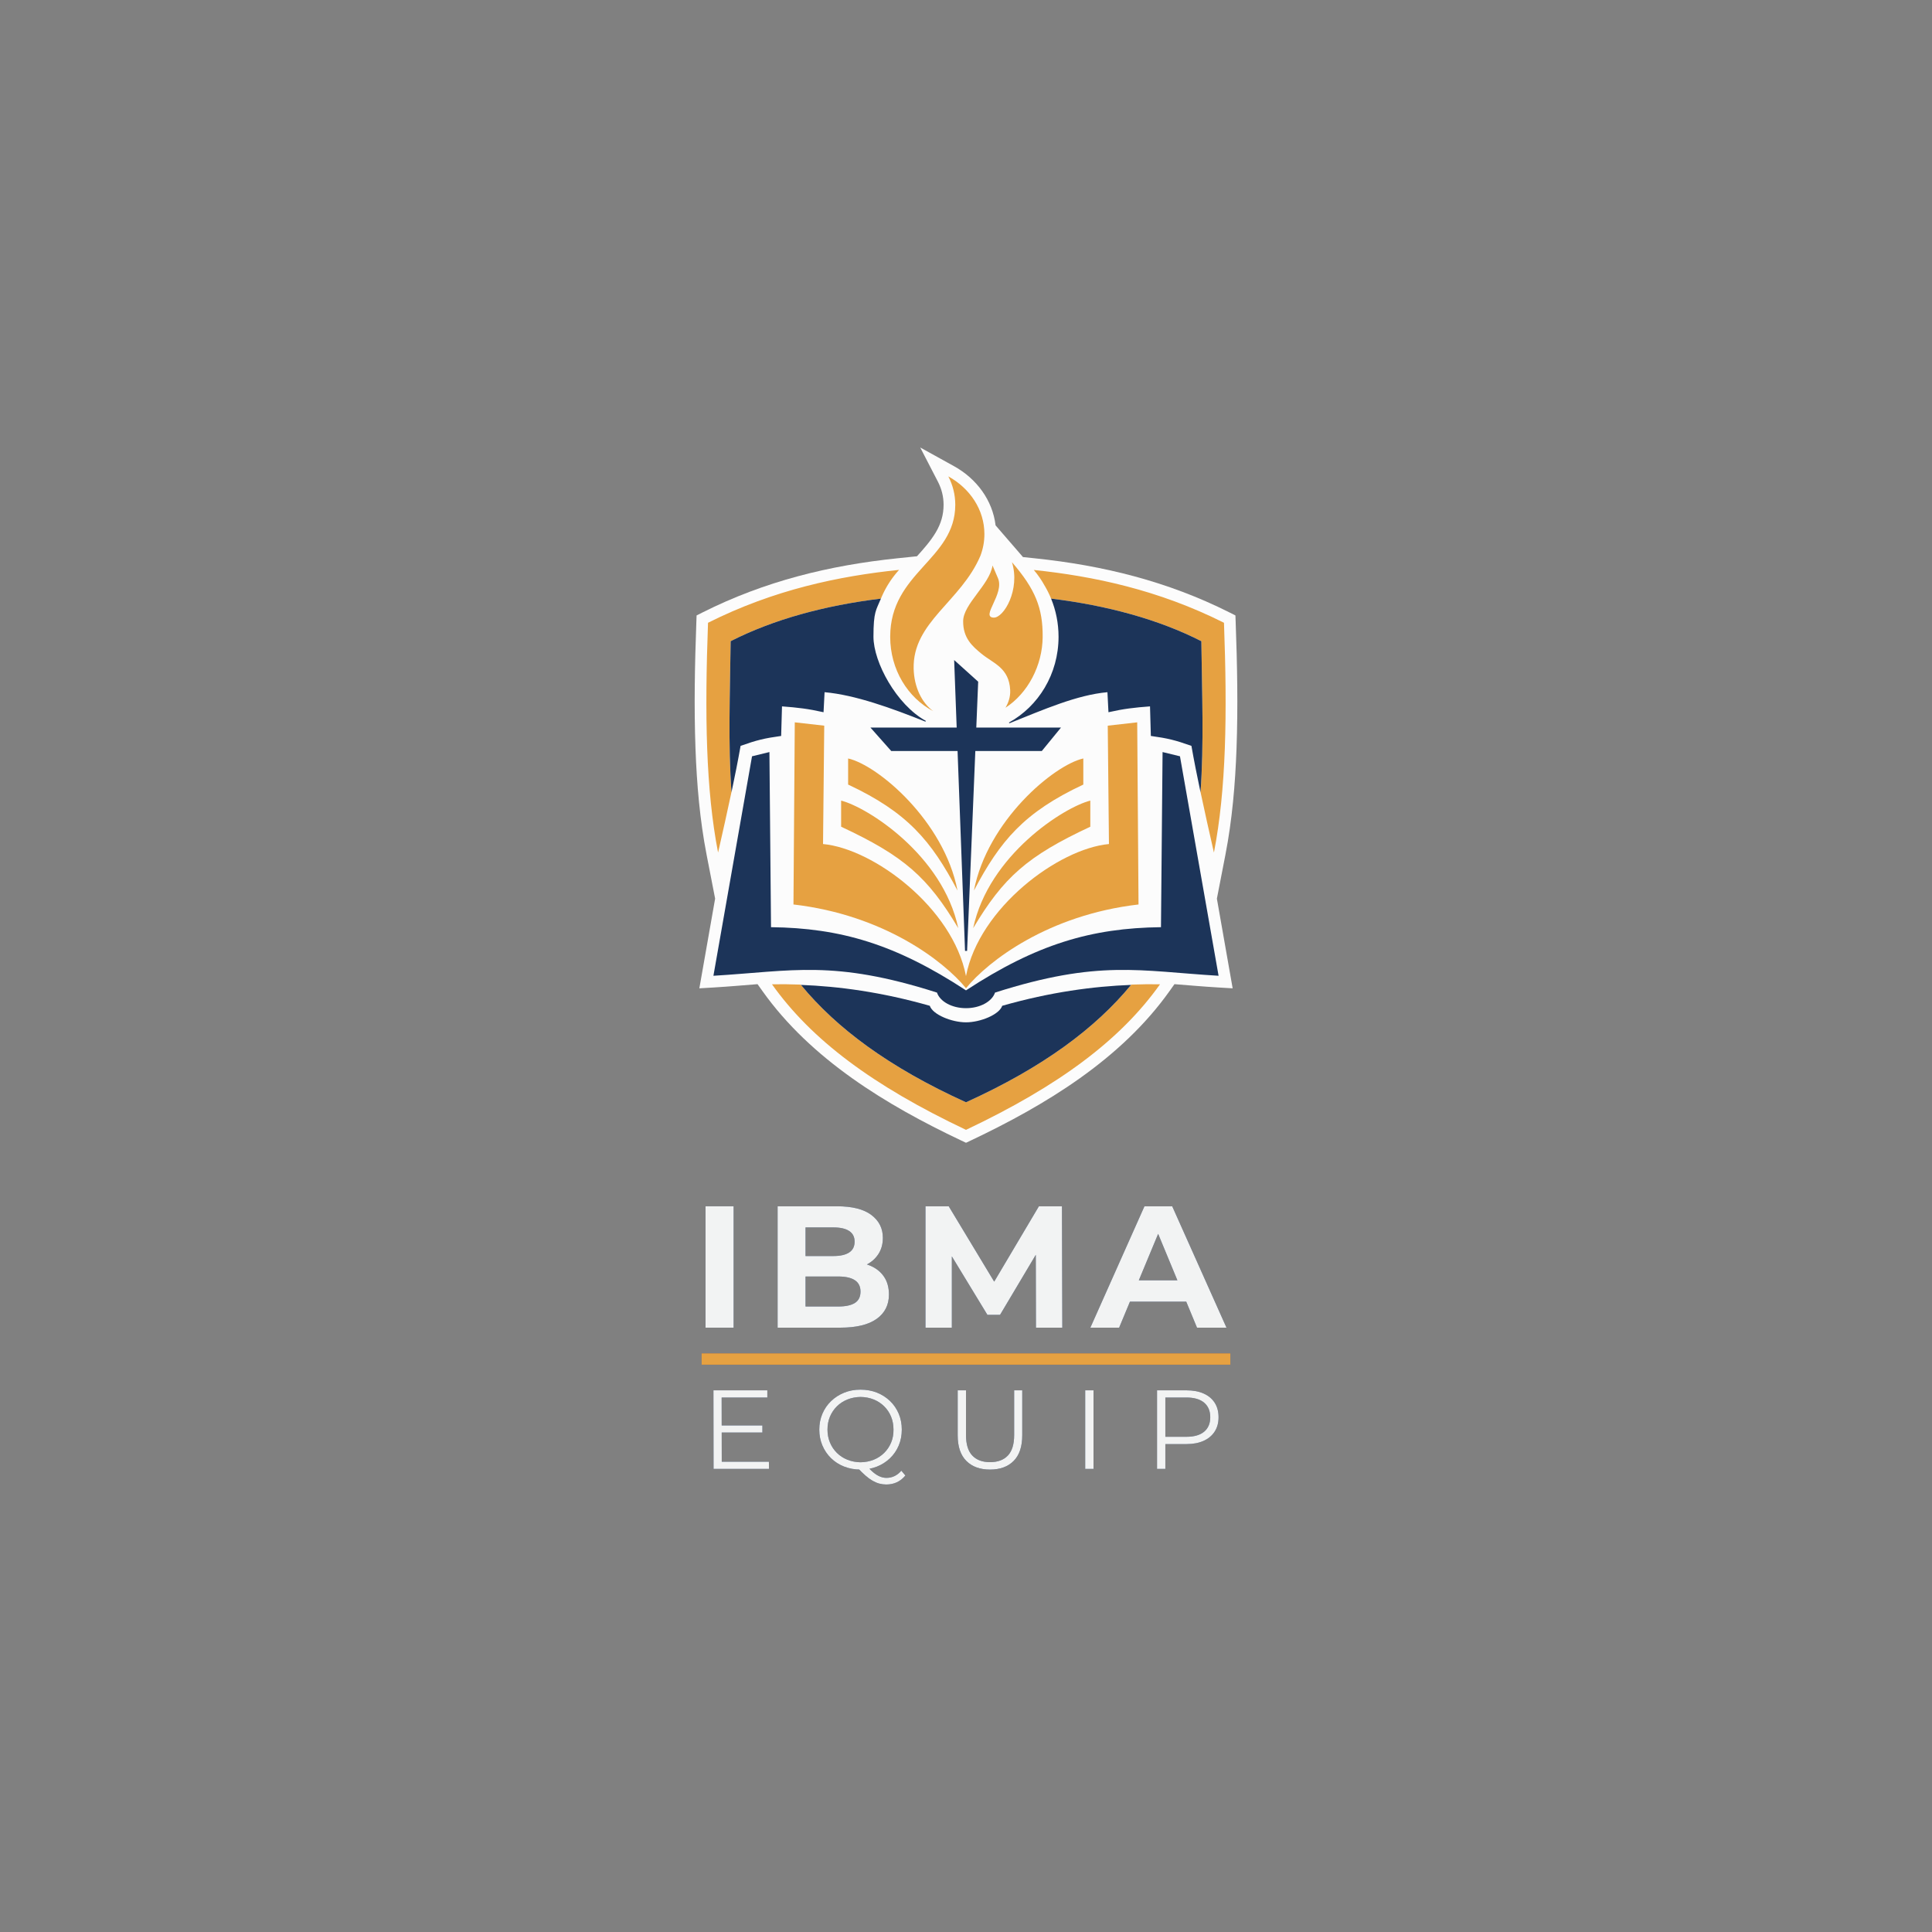
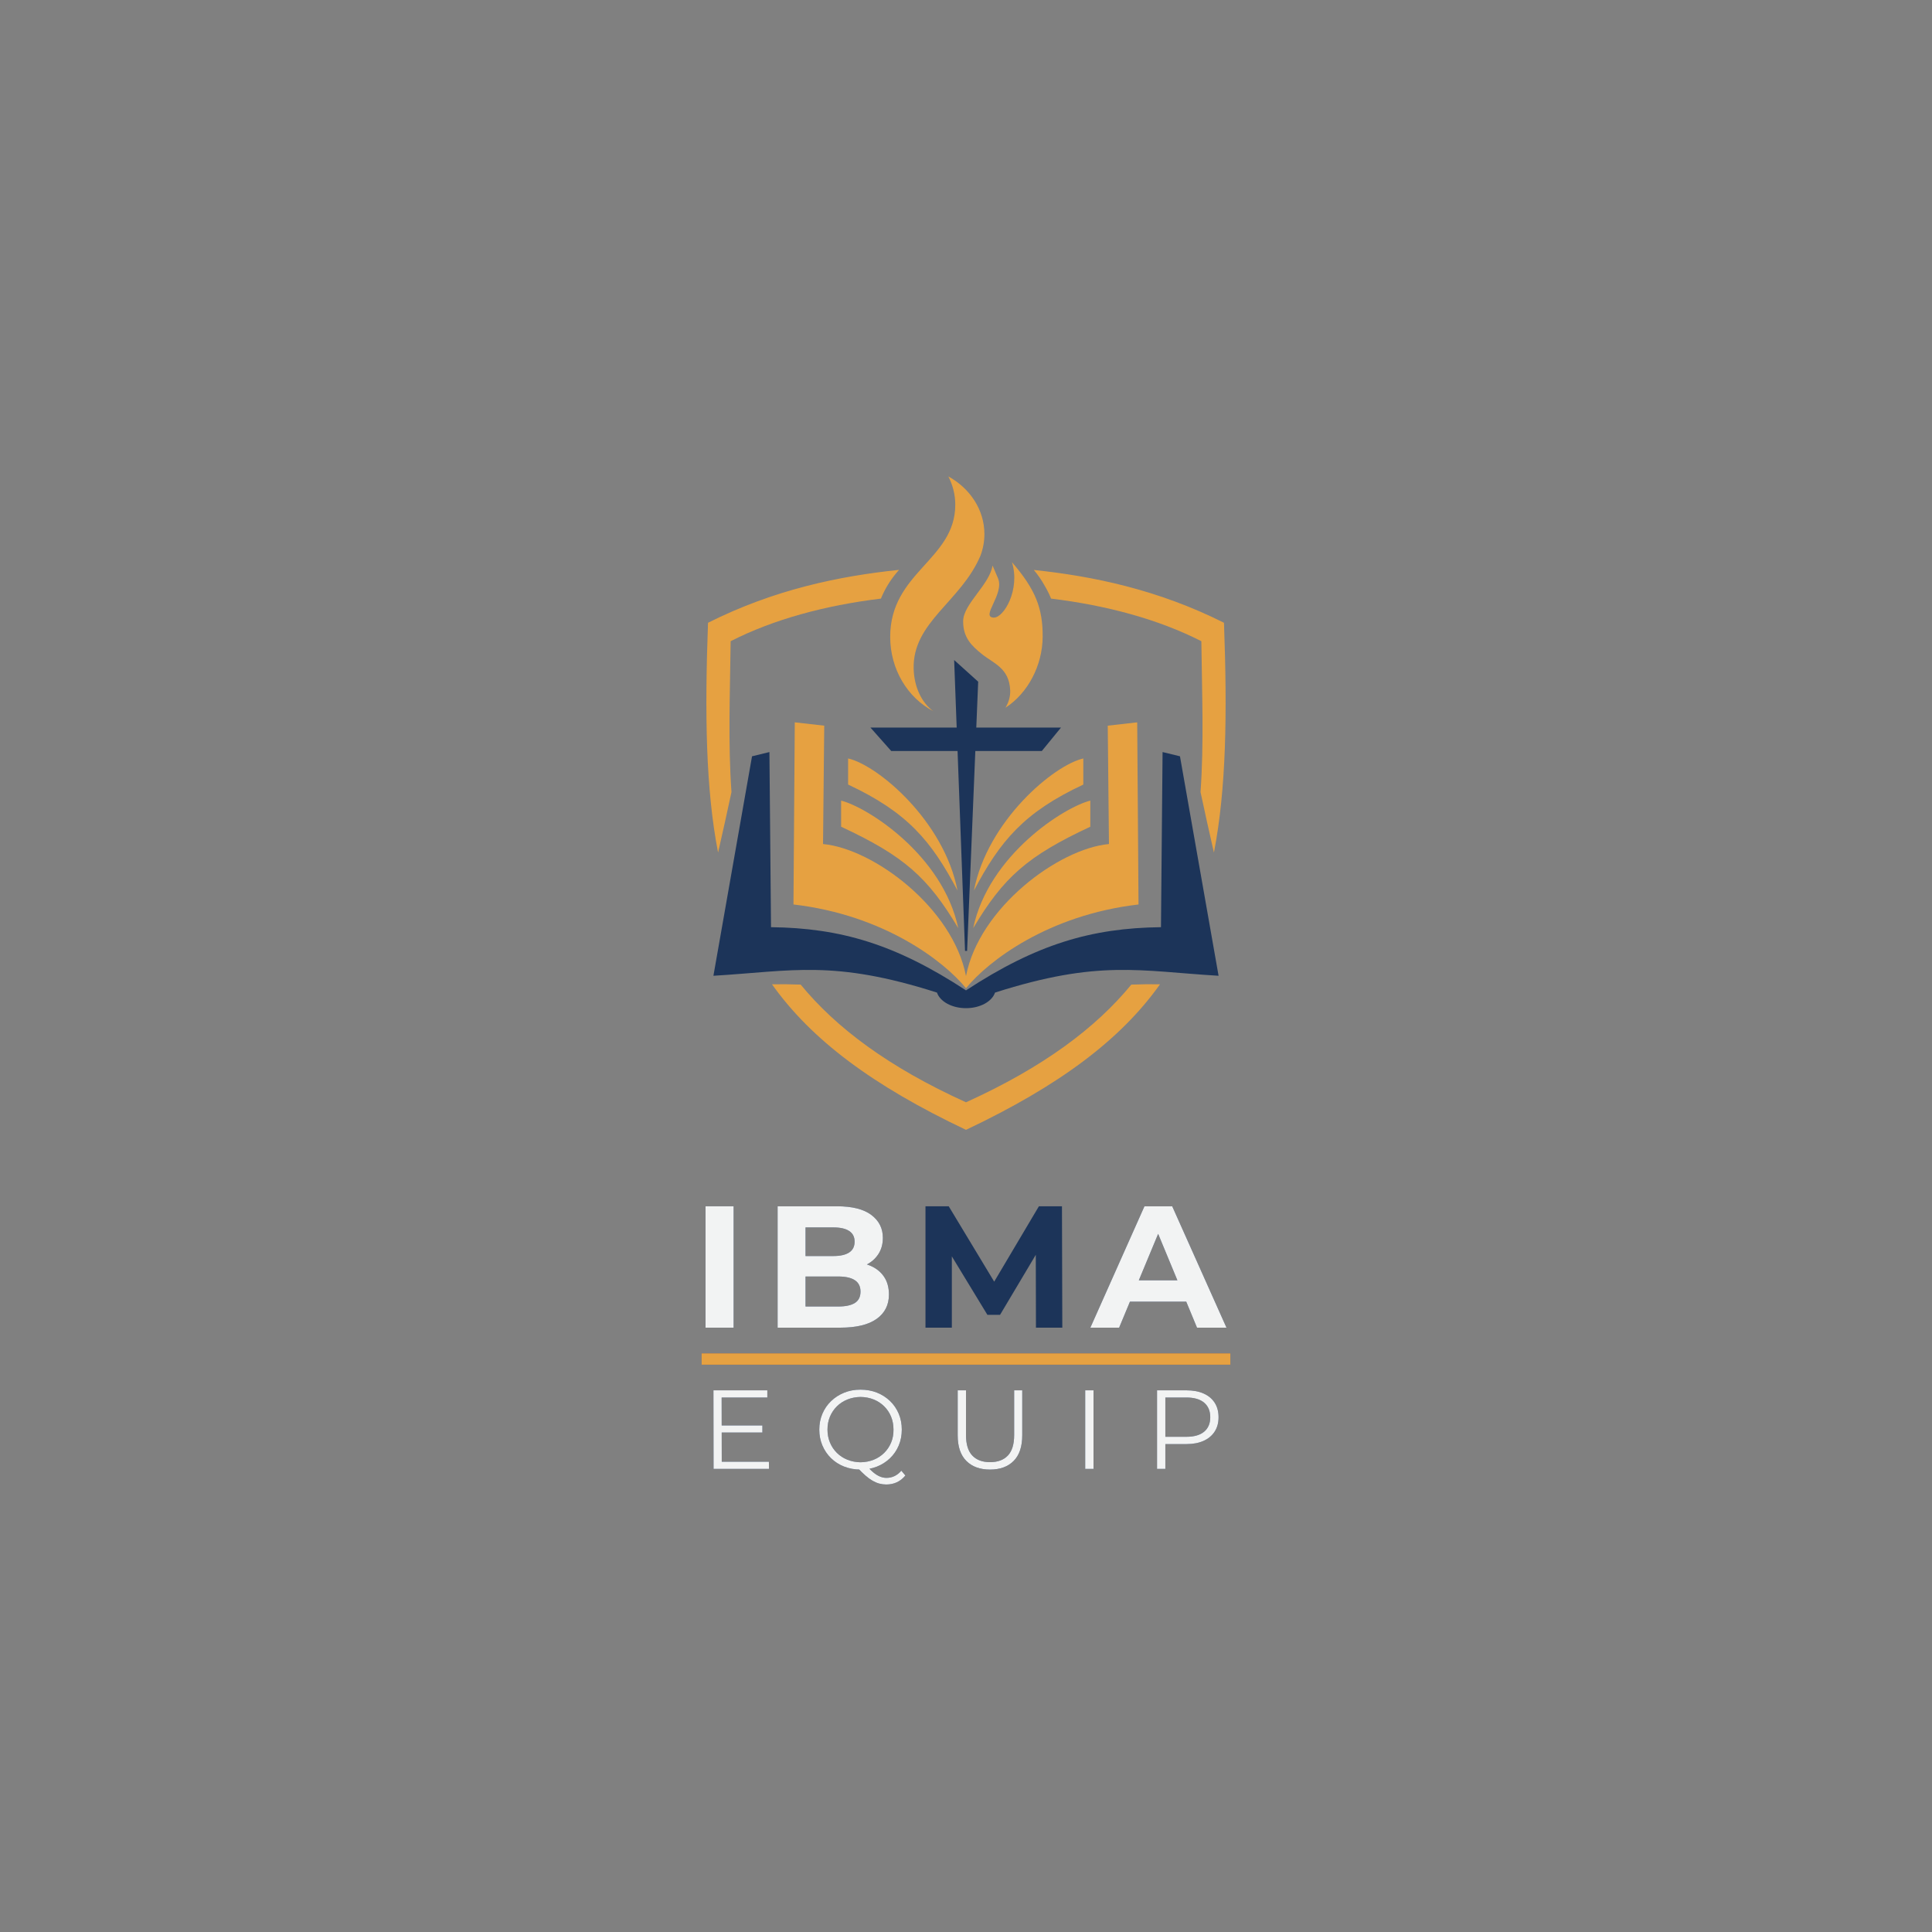
<svg xmlns="http://www.w3.org/2000/svg" xml:space="preserve" width="10in" height="10in" version="1.1" style="shape-rendering:geometricPrecision; text-rendering:geometricPrecision; image-rendering:optimizeQuality; fill-rule:evenodd; clip-rule:evenodd" viewBox="0 0 10000 10000">
  <rect x="0" y="0" width="10000" height="10000" fill="#808080" stroke="none" />
  <defs>
    <style type="text/css">
   
    .fil5 {fill:#1C3459}
    .fil1 {fill:#D67C26}
    .fil3 {fill:#E6A141}
    .fil4 {fill:#FCFCFC}
    .fil2 {fill:#F2F3F3;fill-rule:nonzero}
    .fil0 {fill:#1C3459;fill-rule:nonzero}
   
  </style>
  </defs>
  <g id="Layer_x0020_1">
    <polygon class="fil0" points="3651.73,6871.96 3651.73,6243.65 3797.14,6243.65 3797.14,6871.96 " />
    <path id="1" class="fil0" d="M4024.89 6871.96l0 -628.31 306.98 0c78.99,0 138.38,14.96 178.17,44.88 39.8,29.92 59.69,69.41 59.69,118.48 0,32.91 -8.07,61.48 -24.23,85.72 -16.16,24.23 -38.3,42.93 -66.42,56.1 -28.13,13.17 -60.44,19.75 -96.94,19.75l17.05 -36.8c39.5,0 74.5,6.43 105.02,19.3 30.52,12.87 54.31,31.87 71.36,57 17.06,25.13 25.58,55.95 25.58,92.45 0,53.85 -21.24,95.89 -63.73,126.11 -42.49,30.22 -105.02,45.33 -187.6,45.33l-324.93 0zm144.51 -109.51l169.65 0c37.7,0 66.27,-6.13 85.72,-18.4 19.45,-12.27 29.17,-31.87 29.17,-58.8 0,-26.33 -9.72,-45.93 -29.17,-58.79 -19.45,-12.87 -48.02,-19.3 -85.72,-19.3l-180.42 0 0 -105.91 155.29 0c35.3,0 62.38,-6.13 81.23,-18.4 18.85,-12.27 28.27,-30.97 28.27,-56.1 0,-24.53 -9.43,-42.93 -28.27,-55.2 -18.85,-12.27 -45.93,-18.4 -81.23,-18.4l-144.52 0 0 409.3z" />
    <polygon id="2" class="fil0" points="4790.3,6871.96 4790.3,6243.65 4910.57,6243.65 5178.06,6687.06 5114.33,6687.06 5377.32,6243.65 5496.7,6243.65 5498.5,6871.96 5362.06,6871.96 5361.17,6452.78 5386.3,6452.78 5176.26,6805.54 5110.74,6805.54 4896.21,6452.78 4926.73,6452.78 4926.73,6871.96 " />
    <path id="3" class="fil0" d="M5643.67 6871.96l280.05 -628.31 143.61 0 280.94 628.31 -152.59 0 -229.78 -554.71 57.44 0 -230.68 554.71 -149 0zm140.02 -134.64l38.6 -110.41 323.13 0 39.49 110.41 -401.22 0z" />
    <path class="fil0" d="M3693.37 7602.98l-0.58 -406.7 278.88 0 0 37.19 -236.46 0 0.58 332.33 244.02 0 0.58 37.19 -287.01 0zm37.76 -188.24l0 -36.6 214.97 0 0 36.6 -214.97 0z" />
    <path id="1" class="fil0" d="M4453.88 7606.46c-30.21,0 -58.39,-5.13 -84.54,-15.39 -26.15,-10.26 -48.8,-24.79 -67.98,-43.57 -19.17,-18.79 -34.08,-40.77 -44.74,-65.94 -10.65,-25.18 -15.98,-52.48 -15.98,-81.92 0,-29.44 5.33,-56.74 15.98,-81.92 10.65,-25.18 25.66,-47.06 45.03,-65.65 19.37,-18.59 41.93,-33.12 67.69,-43.57 25.76,-10.46 53.94,-15.69 84.54,-15.69 30.99,0 59.36,5.13 85.12,15.4 25.76,10.26 48.32,24.69 67.69,43.28 19.37,18.59 34.37,40.48 45.03,65.65 10.65,25.18 15.98,52.68 15.98,82.5 0,29.83 -5.33,57.33 -15.98,82.5 -10.65,25.18 -25.66,47.06 -45.03,65.65 -19.37,18.59 -41.93,33.02 -67.69,43.28 -25.76,10.26 -54.13,15.39 -85.12,15.39zm133.63 77.28c-12.39,0 -24.4,-1.55 -36.02,-4.65 -11.62,-3.1 -23.33,-8.04 -35.15,-14.81 -11.81,-6.78 -23.92,-15.59 -36.31,-26.44 -12.39,-10.84 -25.95,-24.01 -40.67,-39.51l47.06 -11.62c12.01,14.33 23.72,26.15 35.15,35.44 11.43,9.3 22.66,16.17 33.7,20.63 11.04,4.45 21.98,6.68 32.82,6.68 30.21,0 55.97,-12.39 77.28,-37.19l20.91 24.98c-25.56,30.98 -58.48,46.48 -98.77,46.48zm-133.63 -115.04c24.79,-0.39 47.54,-4.74 68.27,-13.07 20.72,-8.33 38.83,-20.14 54.32,-35.44 15.49,-15.3 27.5,-33.21 36.02,-53.74 8.52,-20.53 12.59,-42.8 12.2,-66.81 0,-24.4 -4.17,-46.77 -12.49,-67.1 -8.33,-20.33 -20.24,-38.15 -35.73,-53.45 -15.49,-15.3 -33.6,-27.11 -54.32,-35.44 -20.72,-8.33 -43.48,-12.69 -68.27,-13.07 -24.02,0.39 -46.48,4.74 -67.39,13.07 -20.92,8.33 -39.12,20.14 -54.61,35.44 -15.5,15.3 -27.5,33.12 -36.02,53.45 -8.52,20.33 -12.78,42.7 -12.78,67.1 0,24.02 4.26,46.29 12.78,66.81 8.52,20.53 20.53,38.44 36.02,53.74 15.49,15.3 33.7,27.11 54.61,35.44 20.91,8.33 43.38,12.69 67.39,13.07z" />
    <path id="2" class="fil0" d="M5124.34 7606.46c-51.9,0 -92.77,-14.91 -122.59,-44.74 -29.82,-29.82 -44.74,-73.98 -44.74,-132.46l0 -232.98 42.99 0 0 231.24c0,48.03 10.85,83.47 32.54,106.32 21.69,22.85 52.29,34.28 91.8,34.28 39.89,0 70.69,-11.43 92.38,-34.28 21.69,-22.85 32.54,-58.3 32.54,-106.32l0 -231.24 41.83 0 0 232.98c0,58.48 -14.81,102.64 -44.44,132.46 -29.63,29.83 -70.4,44.74 -122.3,44.74z" />
    <polygon id="3" class="fil0" points="5617.01,7602.98 5617.01,7196.28 5660.01,7196.28 5660.01,7602.98 " />
    <path id="4" class="fil0" d="M5988.84 7602.98l0 -406.7 152.22 0c34.47,0 64.11,5.52 88.89,16.56 24.79,11.04 43.87,26.92 57.23,47.64 13.36,20.72 20.04,45.8 20.04,75.24 0,28.67 -6.68,53.36 -20.04,74.08 -13.36,20.72 -32.44,36.7 -57.23,47.93 -24.79,11.23 -54.42,16.85 -88.89,16.85l-128.4 0 19.17 -20.33 0 148.74 -43 0zm43 -145.25l-19.17 -20.92 127.24 0c40.67,0 71.56,-8.81 92.67,-26.43 21.11,-17.63 31.67,-42.51 31.67,-74.66 0,-32.54 -10.56,-57.71 -31.67,-75.53 -21.11,-17.82 -52,-26.72 -92.67,-26.72l-127.24 0 19.17 -20.33 0 244.6z" />
    <rect class="fil1" x="3631.83" y="7006.01" width="2736.35" height="57.17" />
    <polygon class="fil2" points="3651.73,6871.96 3651.73,6243.65 3797.14,6243.65 3797.14,6871.96 " />
    <path id="1" class="fil2" d="M4024.89 6871.96l0 -628.31 306.98 0c78.99,0 138.38,14.96 178.17,44.88 39.8,29.92 59.69,69.41 59.69,118.48 0,32.91 -8.07,61.48 -24.23,85.72 -16.16,24.23 -38.3,42.93 -66.42,56.1 -28.13,13.17 -60.44,19.75 -96.94,19.75l17.05 -36.8c39.5,0 74.5,6.43 105.02,19.3 30.52,12.87 54.31,31.87 71.36,57 17.06,25.13 25.58,55.95 25.58,92.45 0,53.85 -21.24,95.89 -63.73,126.11 -42.49,30.22 -105.02,45.33 -187.6,45.33l-324.93 0zm144.51 -109.51l169.65 0c37.7,0 66.27,-6.13 85.72,-18.4 19.45,-12.27 29.17,-31.87 29.17,-58.8 0,-26.33 -9.72,-45.93 -29.17,-58.79 -19.45,-12.87 -48.02,-19.3 -85.72,-19.3l-180.42 0 0 -105.91 155.29 0c35.3,0 62.38,-6.13 81.23,-18.4 18.85,-12.27 28.27,-30.97 28.27,-56.1 0,-24.53 -9.43,-42.93 -28.27,-55.2 -18.85,-12.27 -45.93,-18.4 -81.23,-18.4l-144.52 0 0 409.3z" />
-     <polygon id="2" class="fil2" points="4790.3,6871.96 4790.3,6243.65 4910.57,6243.65 5178.06,6687.06 5114.33,6687.06 5377.32,6243.65 5496.7,6243.65 5498.5,6871.96 5362.06,6871.96 5361.17,6452.78 5386.3,6452.78 5176.26,6805.54 5110.74,6805.54 4896.21,6452.78 4926.73,6452.78 4926.73,6871.96 " />
    <path id="3" class="fil2" d="M5643.67 6871.96l280.05 -628.31 143.61 0 280.94 628.31 -152.59 0 -229.78 -554.71 57.44 0 -230.68 554.71 -149 0zm140.02 -134.64l38.6 -110.41 323.13 0 39.49 110.41 -401.22 0z" />
    <path class="fil2" d="M3693.37 7602.98l-0.58 -406.7 278.88 0 0 37.19 -236.46 0 0.58 332.33 244.02 0 0.58 37.19 -287.01 0zm37.76 -188.24l0 -36.6 214.97 0 0 36.6 -214.97 0z" />
    <path id="1" class="fil2" d="M4453.88 7606.46c-30.21,0 -58.39,-5.13 -84.54,-15.39 -26.15,-10.26 -48.8,-24.79 -67.98,-43.57 -19.17,-18.79 -34.08,-40.77 -44.74,-65.94 -10.65,-25.18 -15.98,-52.48 -15.98,-81.92 0,-29.44 5.33,-56.74 15.98,-81.92 10.65,-25.18 25.66,-47.06 45.03,-65.65 19.37,-18.59 41.93,-33.12 67.69,-43.57 25.76,-10.46 53.94,-15.69 84.54,-15.69 30.99,0 59.36,5.13 85.12,15.4 25.76,10.26 48.32,24.69 67.69,43.28 19.37,18.59 34.37,40.48 45.03,65.65 10.65,25.18 15.98,52.68 15.98,82.5 0,29.83 -5.33,57.33 -15.98,82.5 -10.65,25.18 -25.66,47.06 -45.03,65.65 -19.37,18.59 -41.93,33.02 -67.69,43.28 -25.76,10.26 -54.13,15.39 -85.12,15.39zm133.63 77.28c-12.39,0 -24.4,-1.55 -36.02,-4.65 -11.62,-3.1 -23.33,-8.04 -35.15,-14.81 -11.81,-6.78 -23.92,-15.59 -36.31,-26.44 -12.39,-10.84 -25.95,-24.01 -40.67,-39.51l47.06 -11.62c12.01,14.33 23.72,26.15 35.15,35.44 11.43,9.3 22.66,16.17 33.7,20.63 11.04,4.45 21.98,6.68 32.82,6.68 30.21,0 55.97,-12.39 77.28,-37.19l20.91 24.98c-25.56,30.98 -58.48,46.48 -98.77,46.48zm-133.63 -115.04c24.79,-0.39 47.54,-4.74 68.27,-13.07 20.72,-8.33 38.83,-20.14 54.32,-35.44 15.49,-15.3 27.5,-33.21 36.02,-53.74 8.52,-20.53 12.59,-42.8 12.2,-66.81 0,-24.4 -4.17,-46.77 -12.49,-67.1 -8.33,-20.33 -20.24,-38.15 -35.73,-53.45 -15.49,-15.3 -33.6,-27.11 -54.32,-35.44 -20.72,-8.33 -43.48,-12.69 -68.27,-13.07 -24.02,0.39 -46.48,4.74 -67.39,13.07 -20.92,8.33 -39.12,20.14 -54.61,35.44 -15.5,15.3 -27.5,33.12 -36.02,53.45 -8.52,20.33 -12.78,42.7 -12.78,67.1 0,24.02 4.26,46.29 12.78,66.81 8.52,20.53 20.53,38.44 36.02,53.74 15.49,15.3 33.7,27.11 54.61,35.44 20.91,8.33 43.38,12.69 67.39,13.07z" />
    <path id="2" class="fil2" d="M5124.34 7606.46c-51.9,0 -92.77,-14.91 -122.59,-44.74 -29.82,-29.82 -44.74,-73.98 -44.74,-132.46l0 -232.98 42.99 0 0 231.24c0,48.03 10.85,83.47 32.54,106.32 21.69,22.85 52.29,34.28 91.8,34.28 39.89,0 70.69,-11.43 92.38,-34.28 21.69,-22.85 32.54,-58.3 32.54,-106.32l0 -231.24 41.83 0 0 232.98c0,58.48 -14.81,102.64 -44.44,132.46 -29.63,29.83 -70.4,44.74 -122.3,44.74z" />
    <polygon id="3" class="fil2" points="5617.01,7602.98 5617.01,7196.28 5660.01,7196.28 5660.01,7602.98 " />
    <path id="4" class="fil2" d="M5988.84 7602.98l0 -406.7 152.22 0c34.47,0 64.11,5.52 88.89,16.56 24.79,11.04 43.87,26.92 57.23,47.64 13.36,20.72 20.04,45.8 20.04,75.24 0,28.67 -6.68,53.36 -20.04,74.08 -13.36,20.72 -32.44,36.7 -57.23,47.93 -24.79,11.23 -54.42,16.85 -88.89,16.85l-128.4 0 19.17 -20.33 0 148.74 -43 0zm43 -145.25l-19.17 -20.92 127.24 0c40.67,0 71.56,-8.81 92.67,-26.43 21.11,-17.63 31.67,-42.51 31.67,-74.66 0,-32.54 -10.56,-57.71 -31.67,-75.53 -21.11,-17.82 -52,-26.72 -92.67,-26.72l-127.24 0 19.17 -20.33 0 244.6z" />
    <rect class="fil3" x="3631.83" y="7006.01" width="2736.35" height="57.17" />
-     <path class="fil4" d="M6298.56 4651.33c22.8,129.58 45.59,259.17 68.38,388.76l13.28 75.48 -76.49 -4.57c-74.89,-4.47 -149.83,-11.09 -224.76,-17.01l-25.35 35.68c-251.53,353.89 -642.01,590.35 -1027.7,773.05l-25.91 12.28 -25.91 -12.28c-385.67,-182.7 -776.19,-419.15 -1027.7,-773.06l-25.35 -35.67c-74.94,5.92 -149.88,12.54 -224.77,17.01l-76.49 4.57 13.28 -75.48c22.79,-129.59 45.58,-259.17 68.38,-388.76l-44.1 -226.91c-35.08,-180.51 -50.78,-365.49 -57.51,-549.09 -7.97,-217.67 -3.59,-436.48 4.37,-654.09l1.31 -35.8 32.02 -16.08c320.49,-160.93 654.78,-243.2 1009.91,-279.92l98.83 -10.22c36.06,-39.8 71.58,-80.29 97.45,-124.02 26.57,-44.93 40.23,-90.31 40.23,-142.73 0,-41.63 -10.11,-81.93 -29.2,-118.86l-91.69 -177.34 174.73 96.57c116.39,64.33 199.64,175.69 215.32,306.56l130.45 150.79c3.83,4.43 7.6,8.83 11.3,13.2l62.39 6.52c353.44,36.95 686.27,119.27 1005.25,279.45l32.02 16.08 1.31 35.8c7.96,217.61 12.34,436.43 4.36,654.09 -6.73,183.6 -22.43,368.58 -57.51,549.09l-44.1 226.91z" />
    <path class="fil3" d="M4653.65 2949.65c-309.89,32.05 -646.88,102.02 -988.97,273.81 -17.35,474.32 -11.63,861.63 52.07,1189.42 24.26,-106.59 48.03,-212.25 69.37,-313.3 -18,-250.17 -7.59,-511.58 -4.26,-780.76 220.22,-112.31 487.24,-185.16 777.76,-220.43l0.3 -0.71 1.98 -4.73 2.75 -6.38 2.26 -5.07 2.62 -5.71 2.75 -5.79 2.24 -4.59c1.05,-2.11 2.11,-4.22 3.19,-6.32l2.02 -3.9c1.31,-2.5 2.63,-4.99 3.98,-7.46l1.73 -3.14c1.22,-2.19 2.45,-4.36 3.69,-6.52l2.27 -3.93c1.29,-2.21 2.61,-4.41 3.93,-6.58l2.03 -3.32c1.59,-2.58 3.21,-5.15 4.85,-7.7l1.29 -2c1.73,-2.67 3.48,-5.31 5.26,-7.94l1.19 -1.75c1.85,-2.71 3.71,-5.38 5.61,-8.05l1.17 -1.63c1.96,-2.74 3.96,-5.46 5.98,-8.15l0.93 -1.24c2.03,-2.7 4.09,-5.38 6.17,-8.03l1.07 -1.35c2.18,-2.74 4.37,-5.47 6.6,-8.17l0.3 -0.36 0.21 -0.25c2.3,-2.77 4.63,-5.52 6.98,-8.24l0.98 -1.12c2.29,-2.63 4.61,-5.25 6.96,-7.82l0.33 -0.37 0.37 -0.41zm1560.23 1149.93c21.35,101.06 45.11,206.71 69.37,313.3 63.71,-327.79 69.42,-715.1 52.07,-1189.42 -340.4,-170.93 -675.76,-241.08 -984.38,-273.34 21.5,25.25 40.52,52.84 56.67,82.37l0.01 0.01 0.58 0.98 2.87 4.94 0.57 1 1.69 2.99 0.56 1 2.76 5.02 0.54 1.01 0.55 1.01 1.62 3.04 0.53 1.01 2.65 5.1 0.52 1.02 0.52 1.02 1.04 2.06 0.51 1.03 0.06 0.11 2.48 5.05 0.5 1.04 1.98 4.17 0.49 1.04 2.26 4.89 2.52 5.63 0.46 1.06 1.82 4.2 0.02 0.05 0.45 1.07 1.79 4.28 0.44 1.07c290.53,35.26 557.53,108.13 777.75,220.44 3.33,269.18 13.74,530.58 -4.26,780.76zm-2218.15 995.03c204.12,287.23 521.24,524.6 1004.27,753.42 483.02,-228.82 800.13,-466.21 1004.27,-753.42 -47.75,-0.72 -97.28,-0.28 -148.61,1.67 -182.58,222.56 -453.71,427 -855.66,609.15 -401.95,-182.15 -673.08,-386.59 -855.66,-609.15 -51.33,-1.95 -100.86,-2.39 -148.61,-1.67z" />
-     <path class="fil5" d="M3781.87 3318.81c220.23,-112.31 487.23,-185.2 777.78,-220.45 -24.86,60.6 -38.64,65.89 -38.64,197.46 0,131.57 119.01,352.21 271.86,435.93l-3.39 3.28c-174.55,-69.71 -363.44,-138.33 -521.48,-152.23l-5.36 103.69c-80.09,-18.03 -133.18,-24.1 -215.05,-30.3l-4.33 153.05c-88.31,12.27 -125.9,21.64 -209.99,51.3 -13.27,75.44 -29.32,156.19 -47.05,240.11 -18.11,-250.5 -7.67,-512.26 -4.34,-781.83zm1439.98 421.26c152.85,-83.72 257.17,-251.22 257.17,-444.25 0,-70.12 -13.78,-136.86 -38.64,-197.46 290.54,35.26 557.54,108.14 777.76,220.45 3.33,269.56 13.8,531.33 -4.34,781.83 -17.73,-83.92 -33.78,-164.67 -47.05,-240.11 -84.09,-29.65 -121.68,-39.03 -209.99,-51.3l-4.33 -153.05c-81.87,6.2 -134.95,12.27 -215.04,30.3l-5.36 -103.69c-158.04,13.91 -332.23,90.83 -506.78,160.55l-3.39 -3.28zm632.56 1357.73c-182.57,221.96 -453.38,425.89 -854.41,607.61 -401.03,-181.72 -671.85,-385.64 -854.41,-607.61 195.35,7.5 416.91,36.9 666.93,108.13 15.58,46.21 114.15,85.62 187.48,85.62 73.33,0 171.89,-39.41 187.47,-85.62 250.02,-71.23 471.59,-100.63 666.94,-108.13z" />
    <polygon class="fil5" points="4938.69,3416.28 5063.05,3528.39 5053.28,3765.77 5491.8,3765.77 5392.41,3887.19 5048.27,3887.19 5005.66,4921.76 4995,4921.76 4956.31,3887.19 4612.98,3887.19 4505.28,3765.77 4951.77,3765.77 " />
    <path class="fil3" d="M5237.78 2909.79c44.37,141.02 -42.13,289.52 -94.93,286.96 -69.3,-3.35 58.13,-122.24 22.48,-204.42 -9.32,-21.76 -18.65,-43.53 -27.97,-65.29 -15.45,99.77 -151.11,198.91 -152.1,287.54 -0.99,88.62 48.32,130.85 94.33,168.74 61.77,50.88 143.37,72.17 149.13,188.9 1.67,33.84 -9.06,65.29 -24.48,91.06 115.33,-74.57 191.61,-217.99 192.6,-367.04 0.98,-149.05 -38.05,-246.59 -159.06,-386.45zm-329.28 -443.98c112.09,61.95 186.76,172.51 186.76,298.61 0,39.1 -7.19,76.7 -20.43,111.83 -100.89,238.22 -351.65,342.89 -345.77,584.8 2.28,93.78 40.78,175.76 101.51,219.98 -131.94,-69.12 -222.94,-215.44 -222.94,-384.78 0,-335.07 336.84,-398.39 336.84,-683.78 0,-52.35 -12.89,-102.02 -35.96,-146.66z" />
    <path class="fil5" d="M3692.67 5050.57c409.82,-24.48 619.95,-84.35 1157.06,87 15.58,46.21 76.94,80.72 150.27,80.72 73.33,0 134.69,-34.51 150.26,-80.72 537.11,-171.36 747.24,-111.48 1157.07,-87 -66.59,-378.61 -133.24,-757.4 -199.83,-1136.02l-90.04 -21.91 -8.26 906.42c-359.72,4.34 -643.58,87.67 -1009.21,327.07 -365.63,-239.41 -649.49,-322.73 -1009.21,-327.07l-8.25 -906.42 -90.04 21.91c-66.59,378.61 -133.24,757.4 -199.83,1136.02z" />
    <path class="fil3" d="M4107.01 4681.56c467.48,54.19 778.11,292.44 892.99,433.44 114.89,-141 425.5,-379.26 892.99,-433.44l-6.79 -942.75 -152.48 17.25 6.24 612.65c-261.03,23.93 -672.38,330.53 -739.97,683.52 -67.59,-352.99 -478.94,-659.59 -739.97,-683.52l6.24 -612.65 -152.47 -17.25 -6.79 942.75z" />
    <path class="fil3" d="M4959.98 4804.15c-157.33,-263.3 -279.11,-372.45 -606.35,-525.09 0,-45.04 0,-90.08 0,-135.12 134.7,33.56 525.54,280.42 606.35,660.21zm-3.92 -194.65c-136.28,-258.4 -260.02,-405.26 -566.2,-548.6 0,-45.04 0,-90.08 0,-135.12 153.3,34.54 496.17,323.03 566.2,683.72z" />
    <path class="fil3" d="M5037.1 4804.15c157.34,-263.3 279.11,-372.45 606.35,-525.09 0,-45.04 0,-90.08 0,-135.12 -134.7,33.56 -525.54,280.42 -606.35,660.21zm3.92 -194.65c136.28,-258.4 260.02,-405.26 566.2,-548.6 0,-45.04 0,-90.08 0,-135.12 -153.3,34.54 -496.17,323.03 -566.2,683.72z" />
  </g>
</svg>